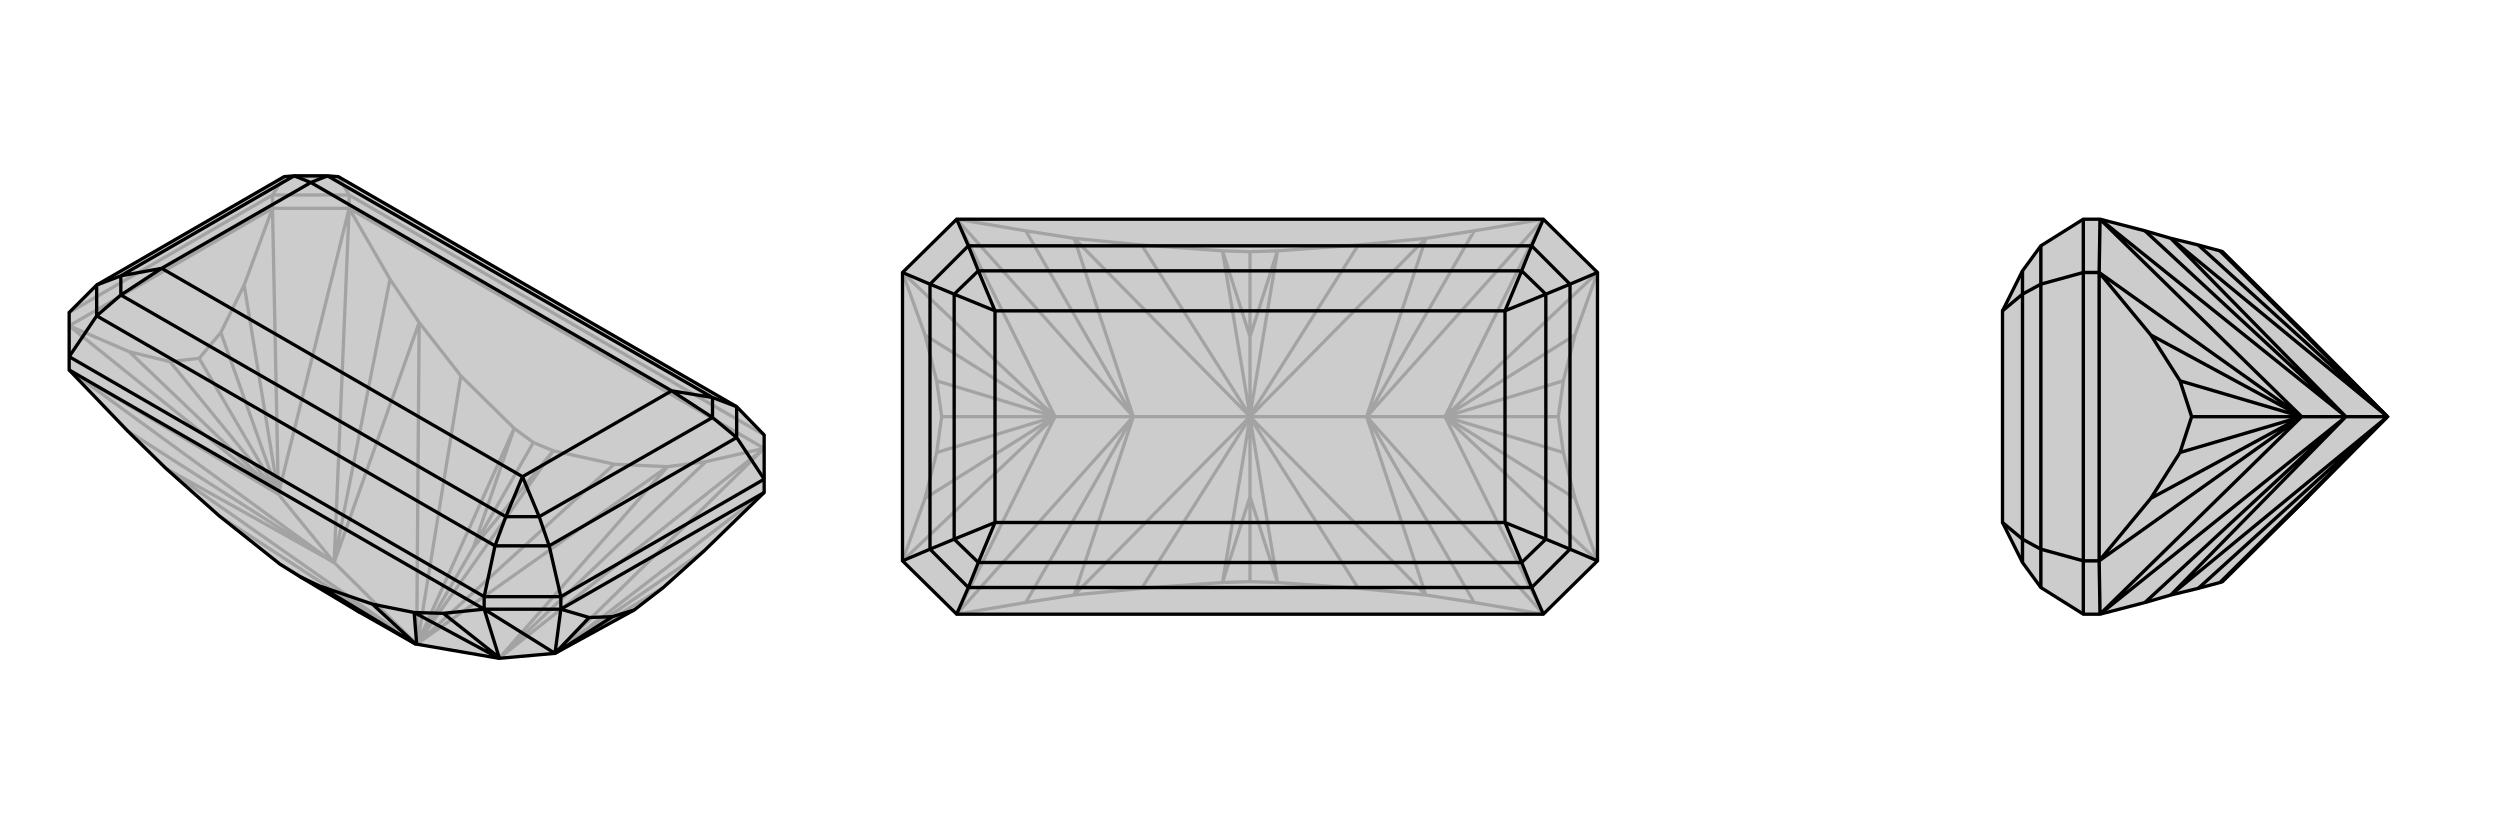
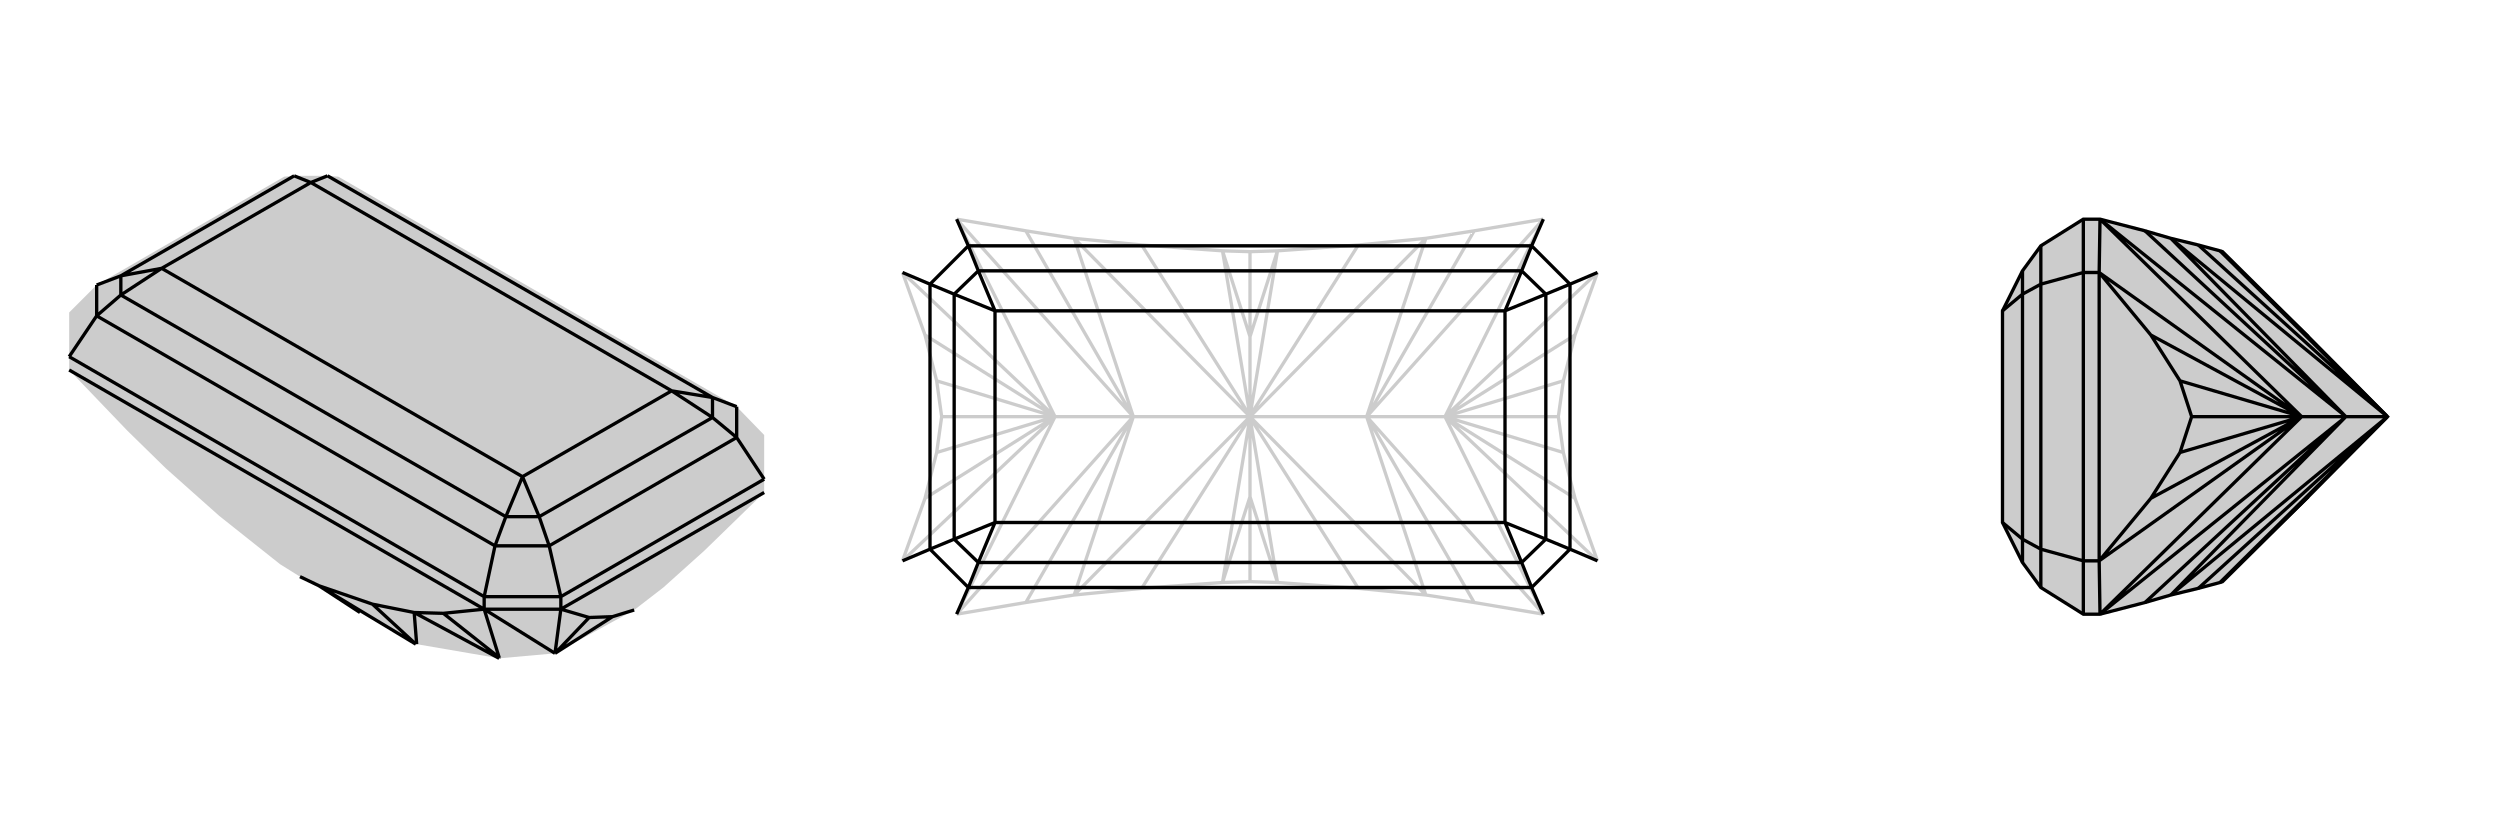
<svg xmlns="http://www.w3.org/2000/svg" viewBox="0 0 3000 1000">
  <g stroke="currentColor" stroke-width="4" fill="none" transform="translate(0 -25)">
    <path fill="currentColor" stroke="none" fill-opacity=".2" d="M406,237L393,236L353,236L341,237L116,367L83,400L83,453L83,469L153,542L199,587L263,644L336,702L360,717L432,760L499,798L500,798L599,815L666,809L761,757L796,730L845,686L917,616L917,600L917,547L884,513z" />
-     <path stroke-opacity=".2" d="M406,237L419,259M341,237L327,259M406,237L341,237M83,400L327,259M419,259L327,259M327,259L327,275M327,275L83,416M327,275L419,275M917,616L666,809M327,275L293,367M327,275L334,618M83,416L155,447M83,416L334,618M917,563L666,809M419,275L334,618M83,469L334,618M334,618L401,700M419,259L917,547M419,259L419,275M917,563L419,275M845,686L666,809M293,367L265,424M293,367L334,618M155,447L204,459M155,447L334,618M666,809L796,730M265,424L239,455M334,618L265,424M204,459L239,455M334,618L204,459M334,618L239,455M917,563L600,814M917,563L847,579M419,275L401,699M419,275L468,360M83,469L400,700M600,814L599,815M847,579L801,585M600,814L847,579M401,699L401,700M468,360L503,412M401,699L468,360M400,700L401,700M400,700L153,542M599,815L801,585M401,700L503,412M401,700L199,587M401,700L500,798M801,585L737,582M801,585L500,798M503,412L553,476M503,412L500,798M500,798L501,797M500,798L199,587M737,582L664,566M737,582L501,797M501,797L501,797M664,566L501,797M501,797L501,797M501,797L568,682M553,476L617,539M553,476L501,797M617,539L501,797M263,644L499,798M499,798L499,798M336,702L499,798M664,566L640,556M664,566L568,682M617,539L640,556M617,539L568,682M568,682L640,556M336,702L432,760" />
-     <path d="M406,237L393,236L353,236L341,237L116,367L83,400L83,453L83,469L153,542L199,587L263,644L336,702L360,717L432,760L499,798L500,798L599,815L666,809L761,757L796,730L845,686L917,616L917,600L917,547L884,513z" />
    <path d="M884,550L917,600M594,680L581,741M659,680L673,741M116,404L83,453M594,680L116,404M884,513L884,550M884,513L855,502M884,550L659,680M884,550L855,526M594,680L659,680M594,680L607,645M659,680L647,645M116,404L116,367M116,404L145,379M116,367L145,356M855,502L393,236M607,645L145,379M855,502L855,526M855,502L806,494M855,526L647,645M855,526L806,494M607,645L647,645M607,645L627,597M647,645L627,597M145,379L145,356M145,379L194,347M145,356L353,236M145,356L194,347M393,236L373,244M353,236L373,244M806,494L373,244M627,597L194,347M806,494L627,597M194,347L373,244M917,600L673,741M581,741L673,741M673,741L673,756M673,756L917,616M673,756L581,756M673,756L707,766M673,756L666,809M581,756L666,809M83,453L581,741M581,741L581,756M581,756L83,469M707,766L735,765M707,766L666,809M735,765L761,757M666,809L735,765M581,756L599,814M581,756L532,761M599,814L599,815M532,761L497,760M599,814L532,761M599,815L497,760M497,760L447,750M497,760L500,798M499,798L499,798M447,750L383,728M447,750L499,798M383,728L499,798M383,728L360,717M383,728L432,760" />
  </g>
  <g stroke="currentColor" stroke-width="4" fill="none" transform="translate(1000 0)">
-     <path fill="currentColor" stroke="none" fill-opacity=".2" d="M83,673L83,327L148,263L852,263L917,327L917,673L852,737L148,737z" />
    <path stroke-opacity=".2" d="M917,673L890,598M917,673L734,500M917,327L890,402M917,327L734,500M83,327L110,402M83,327L266,500M83,673L110,598M83,673L266,500M852,737L734,500M852,263L734,500M734,500L640,500M148,263L266,500M148,737L266,500M266,500L360,500M890,598L876,543M890,598L734,500M890,402L876,457M890,402L734,500M110,402L124,457M110,402L266,500M110,598L124,543M110,598L266,500M876,543L870,500M734,500L876,543M876,457L870,500M734,500L876,457M734,500L870,500M124,457L130,500M266,500L124,457M124,543L130,500M266,500L124,543M266,500L130,500M852,737L641,501M852,737L769,723M852,263L641,499M852,263L769,277M148,263L359,499M148,263L231,277M148,737L359,501M148,737L231,723M641,501L640,500M769,723L711,714M641,501L769,723M641,499L640,500M769,277L711,286M641,499L769,277M359,499L360,500M231,277L289,286M359,499L231,277M359,501L360,500M231,723L289,714M359,501L231,723M640,500L711,714M640,500L711,286M640,500L500,500M360,500L289,286M360,500L289,714M360,500L500,500M711,714L630,706M711,714L500,500M711,286L630,294M711,286L500,500M289,286L370,294M289,286L500,500M500,500L500,499M289,714L370,706M500,500L289,714M500,500L500,501M500,501L500,501M630,706L533,699M630,706L500,501M533,699L500,501M630,294L533,301M630,294L500,499M500,499L500,499M533,301L500,499M500,499L500,499M500,499L500,404M370,294L467,301M370,294L500,499M467,301L500,499M370,706L467,699M370,706L500,501M500,501L500,501M500,501L500,596M467,699L500,501M533,699L500,698M533,699L500,596M533,301L500,302M533,301L500,404M467,301L500,302M467,301L500,404M500,404L500,302M467,699L500,698M467,699L500,596M500,596L500,698" />
-     <path d="M83,673L83,327L148,263L852,263L917,327L917,673L852,737L148,737z" />
    <path d="M838,295L852,263M884,341L917,327M838,705L852,737M884,659L917,673M162,705L148,737M116,659L83,673M162,295L148,263M116,341L83,327M838,295L162,295M838,705L162,705M838,295L884,341M838,295L826,325M884,341L884,659M884,341L855,353M838,705L884,659M838,705L826,675M884,659L855,647M162,705L116,659M162,705L174,675M116,659L116,341M116,659L145,647M162,295L116,341M162,295L174,325M116,341L145,353M826,325L174,325M826,675L174,675M826,325L855,353M826,325L806,373M855,353L855,647M855,353L806,373M826,675L855,647M826,675L806,627M855,647L806,627M174,675L145,647M174,675L194,627M145,647L145,353M145,647L194,627M174,325L145,353M174,325L194,373M145,353L194,373M806,373L194,373M806,627L194,627M806,373L806,627M194,627L194,373" />
  </g>
  <g stroke="currentColor" stroke-width="4" fill="none" transform="translate(2000 0)">
    <path fill="currentColor" stroke="none" fill-opacity=".2" d="M427,325L403,373L403,627L427,675L449,705L500,737L520,737L574,723L605,714L638,706L664,699L667,698L770,596L864,501L865,500L864,499L770,404L667,302L664,301L638,294L605,286L574,277L520,263L500,263L449,295z" />
-     <path stroke-opacity=".2" d="M449,659L500,673M449,341L500,327M449,705L449,659M449,659L449,341M449,659L427,647M449,295L449,341M449,341L427,353M427,675L427,647M427,647L427,353M427,647L403,627M427,325L427,353M427,353L403,373M500,737L500,673M500,673L500,327M500,673L519,673M500,263L500,327M500,327L519,327M519,327L519,673M519,327L520,263M519,673L520,737M519,327L581,402M519,327L762,500M519,673L581,598M519,673L762,500M520,263L762,500M520,737L762,500M762,500L815,500M581,402L616,457M581,402L762,500M581,598L616,543M581,598L762,500M616,457L630,500M762,500L616,457M616,543L630,500M762,500L616,543M762,500L630,500M520,263L814,499M520,737L814,501M814,499L815,500M814,499L574,277M814,501L815,500M814,501L574,723M815,500L605,286M815,500L605,714M815,500L865,500M605,286L865,500M865,500L605,714M864,499L864,499M638,294L864,499M664,301L864,499M638,706L864,501M864,501L864,501M664,699L864,501M664,301L770,404M664,699L770,596" />
    <path d="M427,325L403,373L403,627L427,675L449,705L500,737L520,737L574,723L605,714L638,706L664,699L667,698L770,596L864,501L865,500L864,499L770,404L667,302L664,301L638,294L605,286L574,277L520,263L500,263L449,295z" />
    <path d="M449,341L500,327M449,659L500,673M449,295L449,341M449,341L449,659M449,341L427,353M449,705L449,659M449,659L427,647M427,325L427,353M427,353L427,647M427,353L403,373M427,675L427,647M427,647L403,627M500,263L500,327M500,327L500,673M500,327L519,327M500,737L500,673M500,673L519,673M519,673L519,327M519,673L520,737M519,327L520,263M519,673L581,598M519,673L762,500M519,327L581,402M519,327L762,500M520,737L762,500M520,263L762,500M762,500L815,500M581,598L616,543M581,598L762,500M581,402L616,457M581,402L762,500M616,543L630,500M762,500L616,543M616,457L630,500M762,500L616,457M762,500L630,500M520,737L814,501M520,263L814,499M814,501L815,500M814,501L574,723M814,499L815,500M814,499L574,277M815,500L605,714M815,500L605,286M815,500L865,500M605,714L865,500M605,286L865,500M864,501L864,501M638,706L864,501M664,699L864,501M638,294L864,499M864,499L864,499M664,301L864,499M664,699L770,596M664,301L770,404" />
  </g>
</svg>